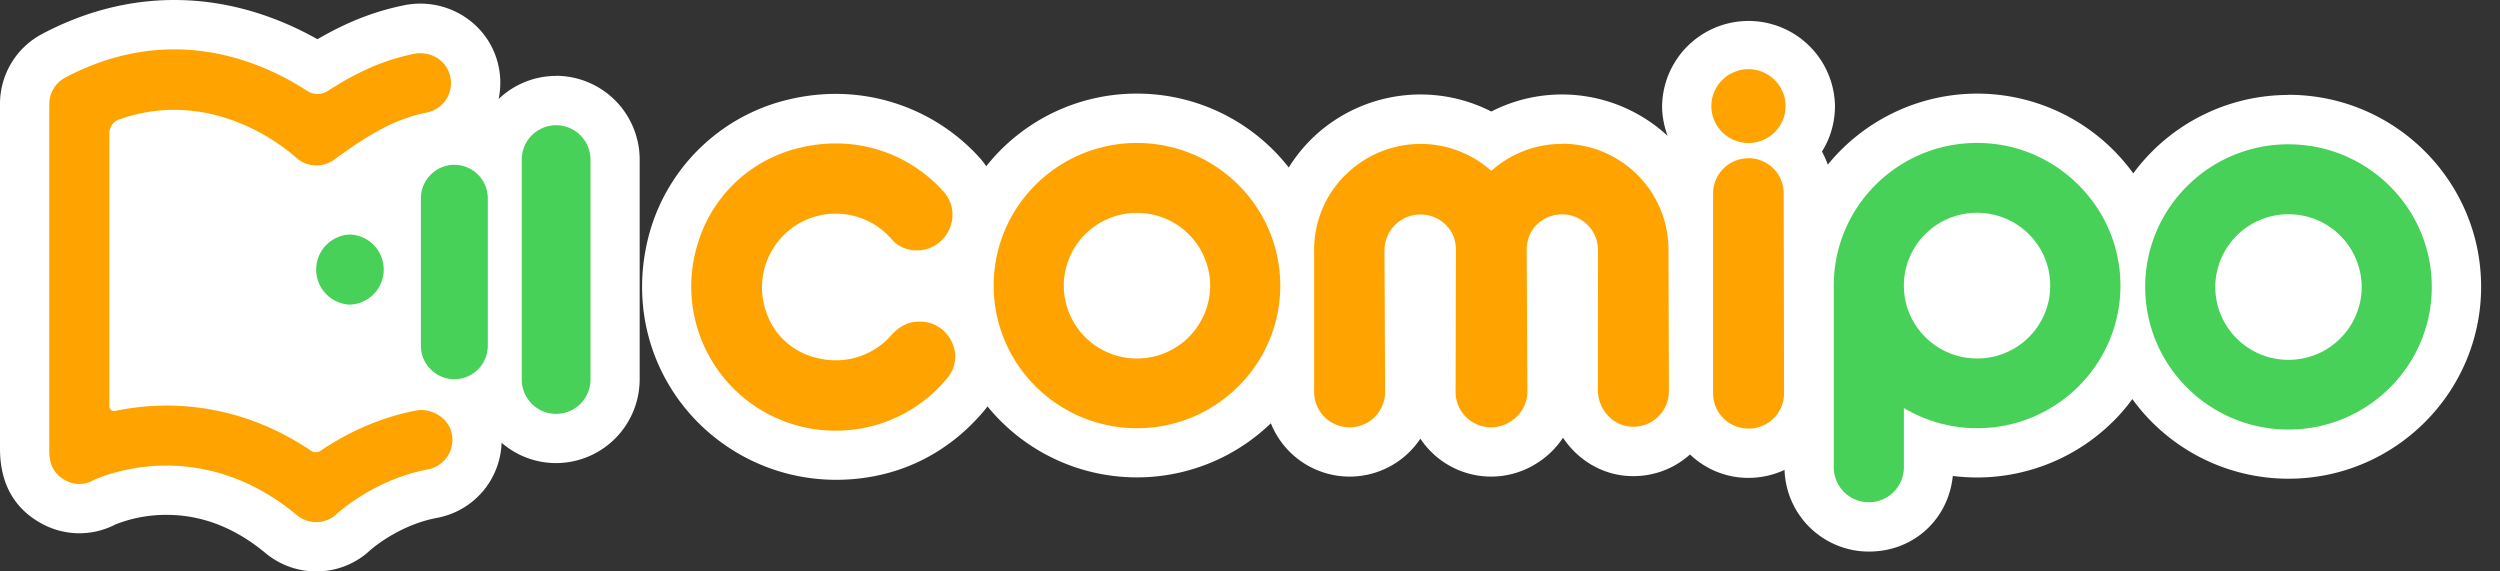
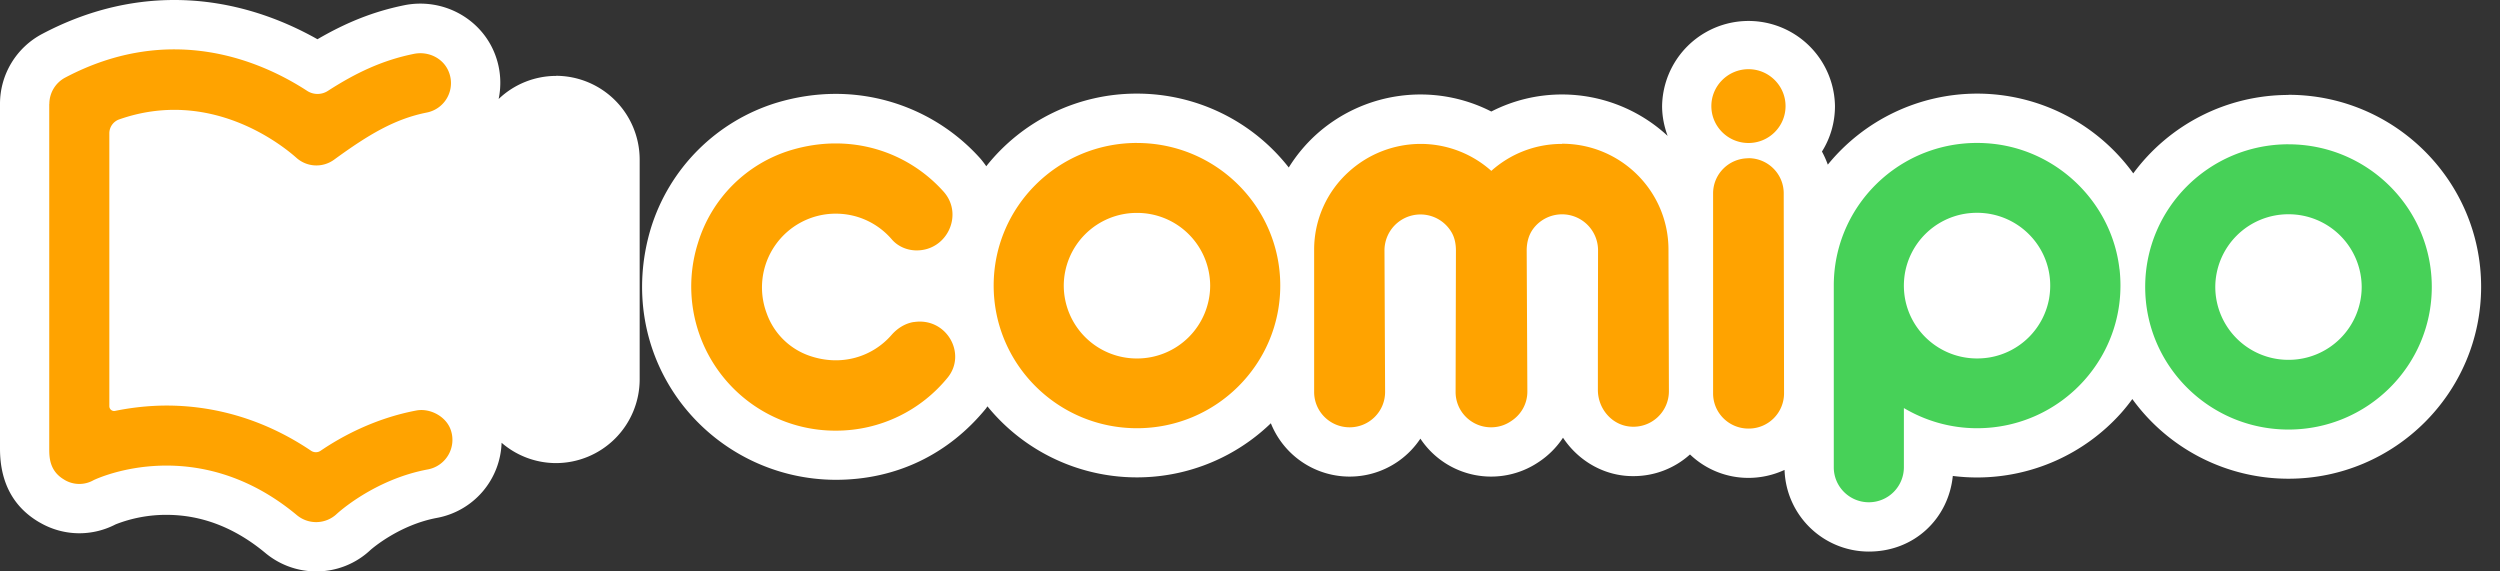
<svg xmlns="http://www.w3.org/2000/svg" width="105" height="24" fill="none">
  <rect width="100%" height="100%" fill="#333333" stroke="none" />
  <path fill="#fff" d="M23.358 3.188a3.5 3.5 0 0 0-2.415.97 3.34 3.34 0 0 0-.127-1.81c-.47-1.314-1.74-2.196-3.163-2.196-.23 0-.462.024-.685.07-1.25.255-2.396.703-3.635 1.426C11.87.822 9.796 0 7.318 0c-1.885 0-3.75.477-5.535 1.419A3.32 3.32 0 0 0 0 4.37v14.473c0 1.415.558 2.457 1.656 3.096l.02.01a3.3 3.3 0 0 0 1.656.448c.53 0 1.056-.13 1.525-.374a5.8 5.8 0 0 1 2.14-.399c1.478 0 2.873.54 4.15 1.603a3.34 3.34 0 0 0 2.136.773c.85 0 1.663-.321 2.28-.904.089-.077 1.229-1.055 2.79-1.345a3.32 3.32 0 0 0 2.714-3.155 3.5 3.5 0 0 0 2.284.854 3.52 3.52 0 0 0 3.515-3.516V6.7a3.52 3.52 0 0 0-3.515-3.516zm72.759.8a8.1 8.1 0 0 0-6.52 3.294 8.1 8.1 0 0 0-6.559-3.35 8.1 8.1 0 0 0-6.27 2.983 4 4 0 0 0-.246-.55c.35-.555.547-1.211.547-1.914a3.631 3.631 0 0 0-7.261 0c0 .441.088.865.233 1.257a6.53 6.53 0 0 0-4.437-1.74 6.5 6.5 0 0 0-2.969.716 6.54 6.54 0 0 0-7.374.985 6.5 6.5 0 0 0-1.133 1.366 8.09 8.09 0 0 0-6.375-3.103 8.05 8.05 0 0 0-6.33 3.05 4 4 0 0 0-.246-.321 8.15 8.15 0 0 0-6.072-2.718c-.822 0-1.648.123-2.46.364a7.97 7.97 0 0 0-5.316 5.305c-.76 2.542-.307 5.189 1.239 7.265a8.18 8.18 0 0 0 6.534 3.275c2.562 0 4.75-1.09 6.304-2.99.025-.031.042-.063.067-.095a8.097 8.097 0 0 0 11.903.71 3.565 3.565 0 0 0 6.28.646 3.567 3.567 0 0 0 4.96.988 3.6 3.6 0 0 0 1.03-1.027c.583.879 1.532 1.497 2.623 1.599q.165.015.335.014a3.54 3.54 0 0 0 2.376-.91 3.54 3.54 0 0 0 2.453.984c.537 0 1.052-.12 1.518-.335a3.544 3.544 0 0 0 3.54 3.43c1.92 0 3.347-1.393 3.527-3.176q.508.064 1.02.064a8.12 8.12 0 0 0 6.043-2.7q.255-.287.477-.594a8.1 8.1 0 0 0 6.558 3.346c4.462 0 8.091-3.618 8.091-8.062s-3.629-8.062-8.09-8.062z" />
  <path fill="#47D158" d="M96.116 6.06c-3.325 0-6.018 2.684-6.018 5.991 0 3.308 2.697 5.99 6.018 5.99 3.322 0 6.019-2.682 6.019-5.99 0-3.307-2.697-5.99-6.019-5.99m0 9.052a3.066 3.066 0 0 1-3.074-3.057 3.066 3.066 0 0 1 3.074-3.057 3.067 3.067 0 0 1 3.075 3.057 3.067 3.067 0 0 1-3.075 3.057m-7.098-3.803c-.307-2.743-2.531-4.956-5.284-5.267-3.619-.406-6.683 2.383-6.715 5.895v7.692c0 .808.66 1.465 1.472 1.465a1.47 1.47 0 0 0 1.472-1.465v-2.492c.9.533 1.949.847 3.075.847 3.551 0 6.386-3.06 5.983-6.675zm-2.951 1.204a3.06 3.06 0 0 1-2.51 2.499c-2.104.342-3.897-1.44-3.551-3.534a3.065 3.065 0 0 1 2.51-2.499c2.103-.342 3.897 1.44 3.55 3.534" />
  <path fill="#FFA300" d="M47.753 6.004c-3.325 0-6.019 2.683-6.019 5.99s2.697 5.991 6.019 5.991 6.018-2.683 6.018-5.99-2.697-5.99-6.018-5.99m0 9.051a3.067 3.067 0 0 1-3.075-3.057 3.066 3.066 0 0 1 3.075-3.057 3.066 3.066 0 0 1 3.074 3.057 3.067 3.067 0 0 1-3.074 3.057m25.684-9.05c.86 0 1.556-.696 1.556-1.55s-.699-1.55-1.556-1.55-1.56.696-1.56 1.55.698 1.55 1.56 1.55m-.004.642c-.819 0-1.483.66-1.483 1.475v8.402c0 .815.664 1.475 1.483 1.475h.014a1.48 1.48 0 0 0 1.483-1.479l-.014-8.401c0-.816-.664-1.476-1.483-1.476zm-35.056 6.876c-.367.06-.692.268-.935.547-.787.904-2.097 1.345-3.463.865a2.92 2.92 0 0 1-1.779-1.779 3.097 3.097 0 0 1 2.905-4.183c.943 0 1.783.42 2.351 1.08.258.3.646.463 1.045.463 1.285 0 1.98-1.515 1.13-2.468-1.483-1.659-3.87-2.499-6.397-1.747a5.86 5.86 0 0 0-3.922 3.911 6.055 6.055 0 0 0 5.79 7.875c1.899 0 3.59-.868 4.698-2.227.822-1.006-.053-2.552-1.426-2.333zm27.227-7.48c-1.144 0-2.182.43-2.969 1.133a4.46 4.46 0 0 0-2.972-1.133 4.5 4.5 0 0 0-3.008 1.165 4.4 4.4 0 0 0-1.461 3.248v6.008c0 .819.667 1.482 1.49 1.482.826 0 1.493-.667 1.49-1.49l-.026-5.944a1.512 1.512 0 0 1 2.824-.745c.131.23.177.495.177.756l-.014 5.94c0 .82.667 1.483 1.49 1.483.314 0 .603-.095.843-.261.413-.265.685-.724.681-1.25l-.028-5.916c0-.328.081-.656.279-.918a1.512 1.512 0 0 1 2.718.886l-.007 4.183v1.705c0 .777.572 1.469 1.348 1.54a1.49 1.49 0 0 0 1.635-1.483l-.018-5.948c0-2.457-2.001-4.448-4.472-4.448zM2.072 4.37c0-.47.258-.897.674-1.115 4.434-2.337 8.221-.696 10.152.56a.8.8 0 0 0 .876 0c1.172-.755 2.284-1.284 3.607-1.552.625-.127 1.268.194 1.483.794a1.26 1.26 0 0 1-.94 1.67c-1.348.268-2.449.928-3.893 1.98a1.26 1.26 0 0 1-1.581-.078c-.61-.543-3.615-2.954-7.438-1.616a.62.62 0 0 0-.42.585V17.06c0 .127.117.223.24.198a11 11 0 0 1 1.67-.212c1.67-.081 4.08.212 6.562 1.885.12.081.28.085.403 0 .882-.6 2.276-1.359 4.017-1.69.582-.11 1.256.253 1.447.815a1.263 1.263 0 0 1-.96 1.659c-2.263.42-3.805 1.85-3.82 1.863a1.263 1.263 0 0 1-1.68.06c-4.169-3.473-8.313-1.58-8.539-1.472a1.21 1.21 0 0 1-1.214-.007l-.021-.014c-.625-.363-.629-.953-.629-1.306V4.37zm1.889 15.782H3.95z" />
-   <path fill="#47D158" d="M19.083 6.922c-.773 0-1.405.632-1.405 1.405v6.195c0 .773.632 1.405 1.405 1.405s1.405-.632 1.405-1.405V8.327c0-.773-.632-1.405-1.405-1.405M14.699 9.85a1.473 1.473 0 0 0-.001 2.944 1.473 1.473 0 0 0 0-2.944m8.659-4.59c-.795 0-1.444.647-1.444 1.444v9.235a1.443 1.443 0 1 0 2.888 0V6.703c0-.794-.647-1.443-1.444-1.443" />
</svg>